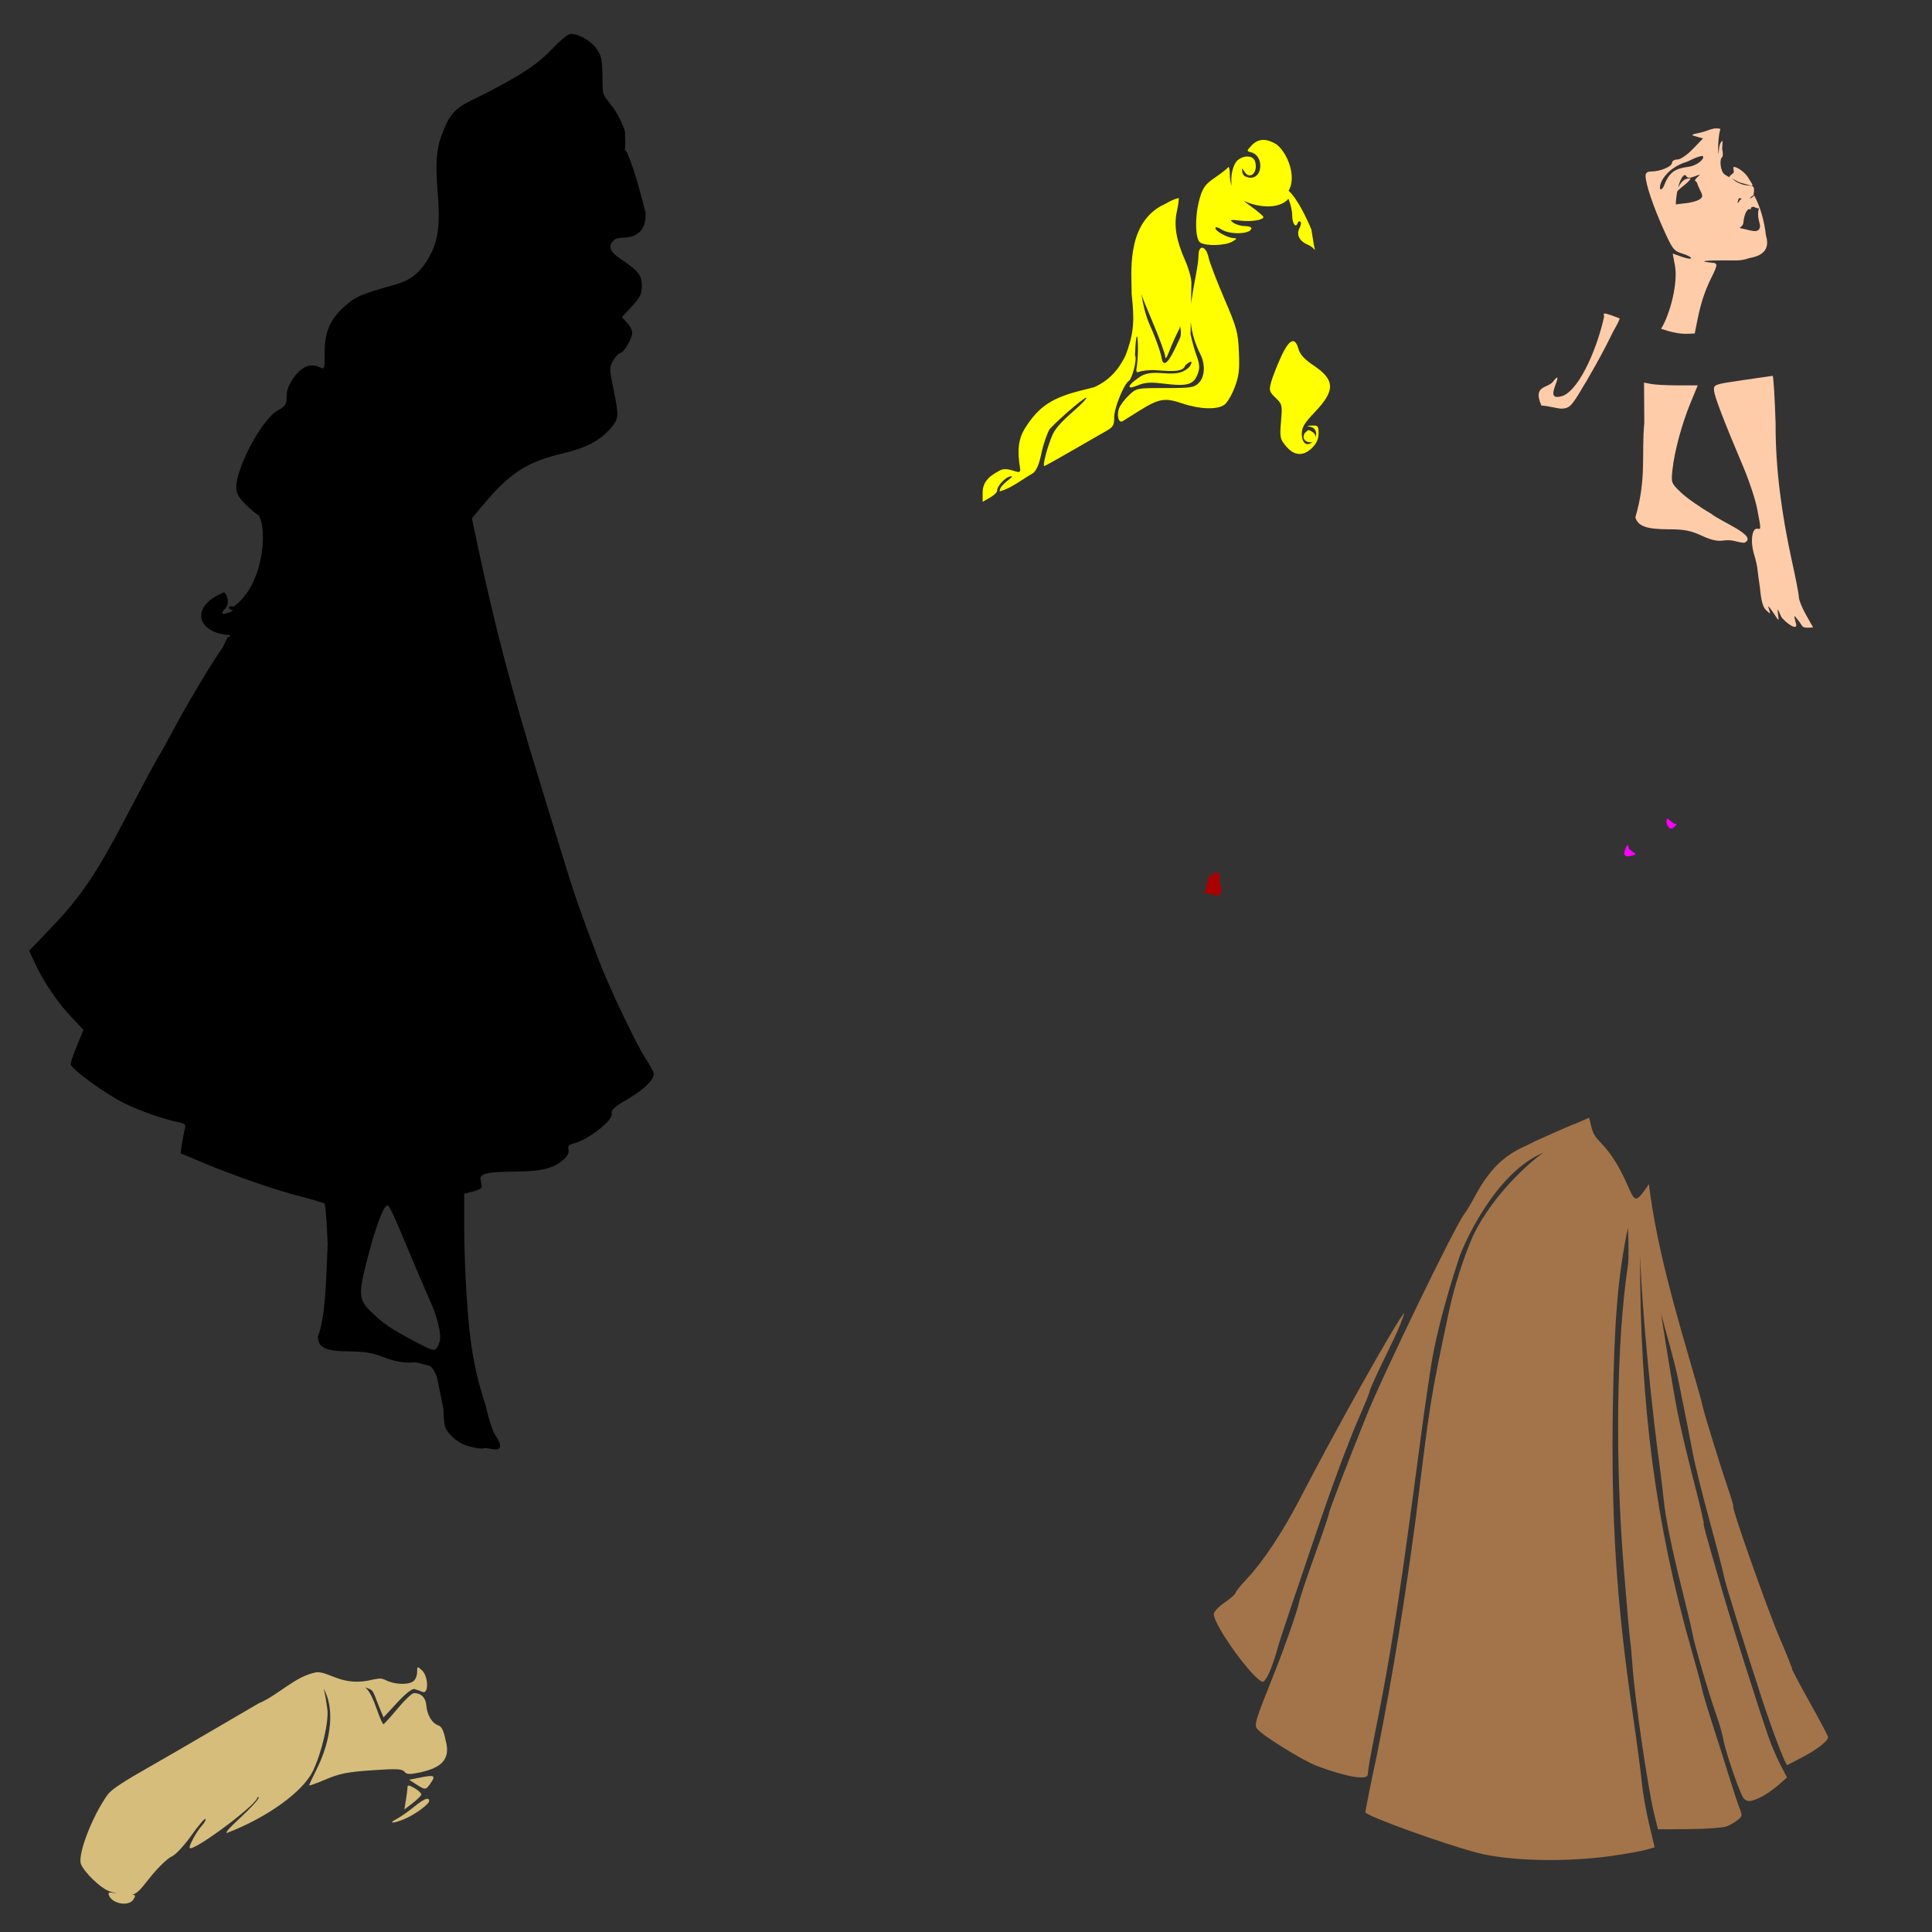
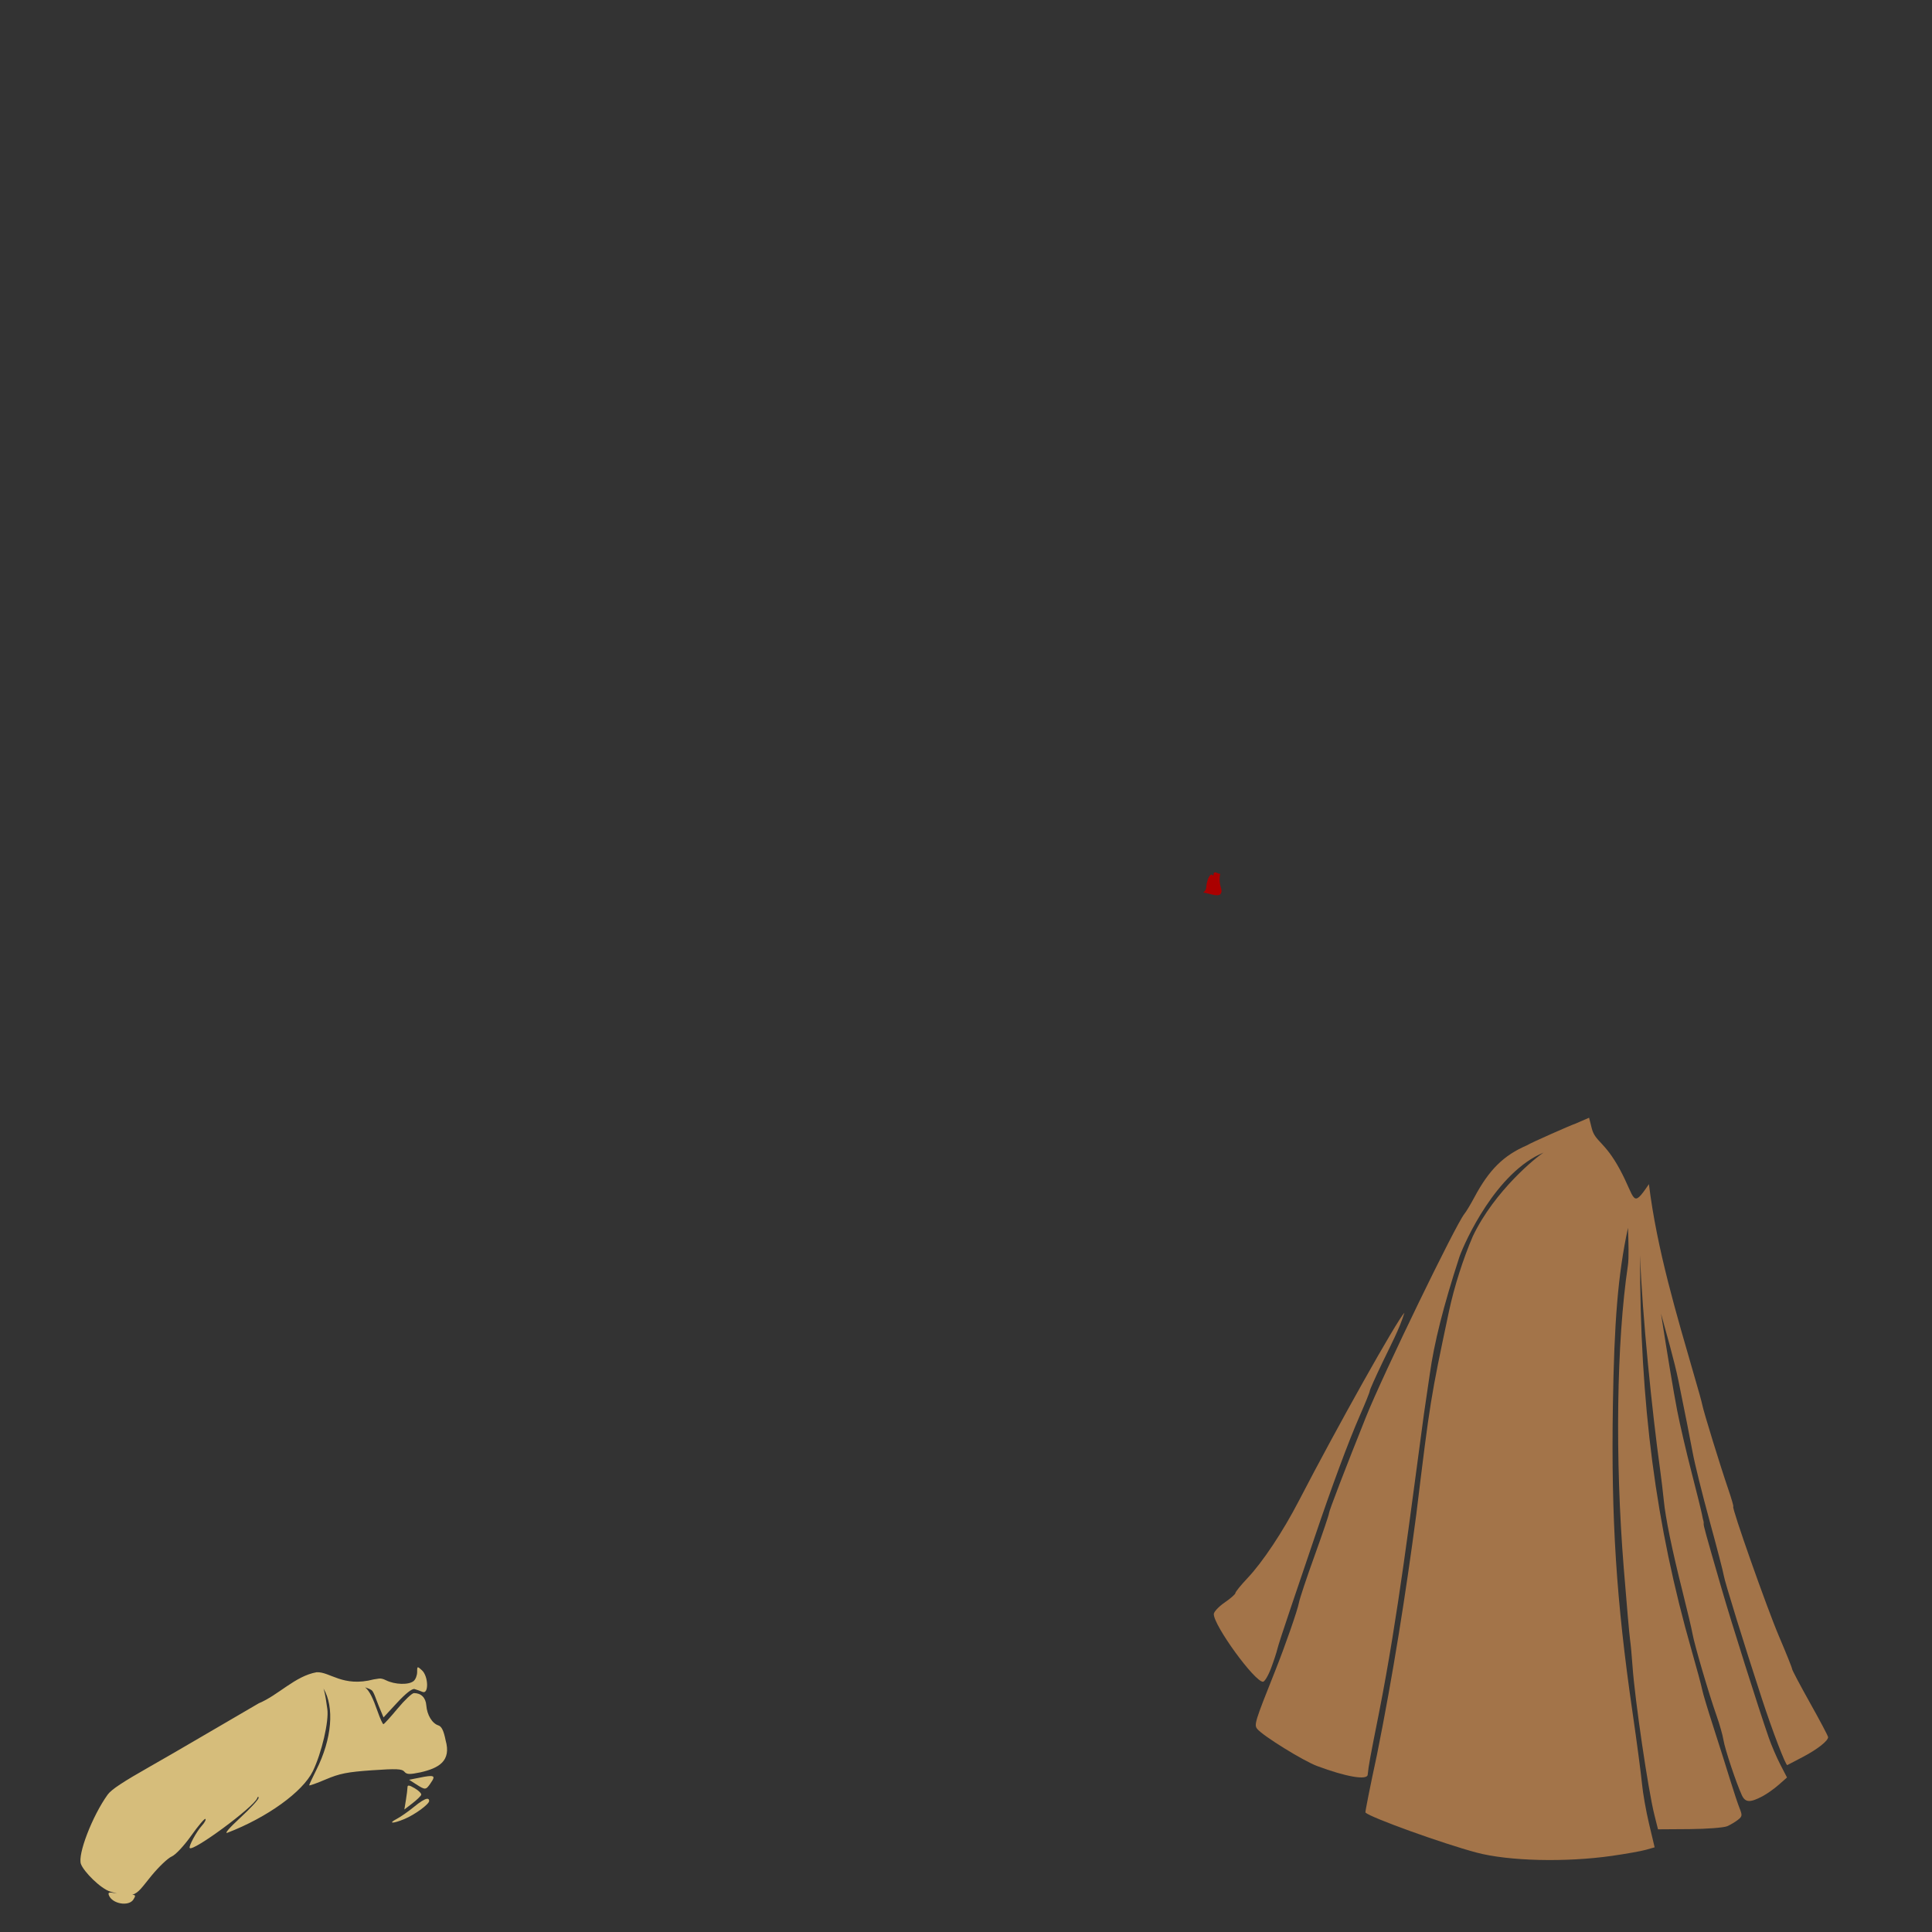
<svg xmlns="http://www.w3.org/2000/svg" xmlns:ns1="http://www.inkscape.org/namespaces/inkscape" xmlns:ns2="http://sodipodi.sourceforge.net/DTD/sodipodi-0.dtd" width="1080" height="1080" id="svg2" version="1.1" ns1:version="0.47 r22583" ns2:docname="BlueFairyGodmother2.svg">
  <rect width="100%" height="100%" fill="#333333" stroke="none" />
  <defs id="defs4">
    <ns1:perspective ns2:type="inkscape:persp3d" ns1:vp_x="0 : 526.18109 : 1" ns1:vp_y="0 : 1000 : 0" ns1:vp_z="744.09448 : 526.18109 : 1" ns1:persp3d-origin="372.04724 : 350.78739 : 1" id="perspective10" />
    <ns1:perspective id="perspective2820" ns1:persp3d-origin="0.5 : 0.33333333 : 1" ns1:vp_z="1 : 0.5 : 1" ns1:vp_y="0 : 1000 : 0" ns1:vp_x="0 : 0.5 : 1" ns2:type="inkscape:persp3d" />
    <ns1:perspective id="perspective3184" ns1:persp3d-origin="0.5 : 0.33333333 : 1" ns1:vp_z="1 : 0.5 : 1" ns1:vp_y="0 : 1000 : 0" ns1:vp_x="0 : 0.5 : 1" ns2:type="inkscape:persp3d" />
    <ns1:perspective id="perspective4404" ns1:persp3d-origin="0.5 : 0.33333333 : 1" ns1:vp_z="1 : 0.5 : 1" ns1:vp_y="0 : 1000 : 0" ns1:vp_x="0 : 0.5 : 1" ns2:type="inkscape:persp3d" />
    <ns1:perspective id="perspective4404-7" ns1:persp3d-origin="0.5 : 0.33333333 : 1" ns1:vp_z="1 : 0.5 : 1" ns1:vp_y="0 : 1000 : 0" ns1:vp_x="0 : 0.5 : 1" ns2:type="inkscape:persp3d" />
    <ns1:perspective id="perspective4444" ns1:persp3d-origin="0.5 : 0.33333333 : 1" ns1:vp_z="1 : 0.5 : 1" ns1:vp_y="0 : 1000 : 0" ns1:vp_x="0 : 0.5 : 1" ns2:type="inkscape:persp3d" />
    <ns1:perspective id="perspective4540" ns1:persp3d-origin="0.5 : 0.33333333 : 1" ns1:vp_z="1 : 0.5 : 1" ns1:vp_y="0 : 1000 : 0" ns1:vp_x="0 : 0.5 : 1" ns2:type="inkscape:persp3d" />
    <ns1:perspective id="perspective4578" ns1:persp3d-origin="0.5 : 0.33333333 : 1" ns1:vp_z="1 : 0.5 : 1" ns1:vp_y="0 : 1000 : 0" ns1:vp_x="0 : 0.5 : 1" ns2:type="inkscape:persp3d" />
    <ns1:perspective id="perspective4759" ns1:persp3d-origin="0.5 : 0.33333333 : 1" ns1:vp_z="1 : 0.5 : 1" ns1:vp_y="0 : 1000 : 0" ns1:vp_x="0 : 0.5 : 1" ns2:type="inkscape:persp3d" />
    <ns1:perspective id="perspective4850" ns1:persp3d-origin="0.5 : 0.33333333 : 1" ns1:vp_z="1 : 0.5 : 1" ns1:vp_y="0 : 1000 : 0" ns1:vp_x="0 : 0.5 : 1" ns2:type="inkscape:persp3d" />
    <ns1:perspective id="perspective5170" ns1:persp3d-origin="0.5 : 0.33333333 : 1" ns1:vp_z="1 : 0.5 : 1" ns1:vp_y="0 : 1000 : 0" ns1:vp_x="0 : 0.5 : 1" ns2:type="inkscape:persp3d" />
    <ns1:perspective id="perspective5249" ns1:persp3d-origin="0.5 : 0.33333333 : 1" ns1:vp_z="1 : 0.5 : 1" ns1:vp_y="0 : 1000 : 0" ns1:vp_x="0 : 0.5 : 1" ns2:type="inkscape:persp3d" />
    <ns1:perspective id="perspective5275" ns1:persp3d-origin="0.5 : 0.33333333 : 1" ns1:vp_z="1 : 0.5 : 1" ns1:vp_y="0 : 1000 : 0" ns1:vp_x="0 : 0.5 : 1" ns2:type="inkscape:persp3d" />
    <ns1:perspective id="perspective5303" ns1:persp3d-origin="0.5 : 0.33333333 : 1" ns1:vp_z="1 : 0.5 : 1" ns1:vp_y="0 : 1000 : 0" ns1:vp_x="0 : 0.5 : 1" ns2:type="inkscape:persp3d" />
    <ns1:perspective id="perspective5522" ns1:persp3d-origin="0.5 : 0.33333333 : 1" ns1:vp_z="1 : 0.5 : 1" ns1:vp_y="0 : 1000 : 0" ns1:vp_x="0 : 0.5 : 1" ns2:type="inkscape:persp3d" />
    <ns1:perspective id="perspective5852" ns1:persp3d-origin="0.5 : 0.33333333 : 1" ns1:vp_z="1 : 0.5 : 1" ns1:vp_y="0 : 1000 : 0" ns1:vp_x="0 : 0.5 : 1" ns2:type="inkscape:persp3d" />
    <ns1:perspective id="perspective5979" ns1:persp3d-origin="0.5 : 0.33333333 : 1" ns1:vp_z="1 : 0.5 : 1" ns1:vp_y="0 : 1000 : 0" ns1:vp_x="0 : 0.5 : 1" ns2:type="inkscape:persp3d" />
    <ns1:perspective id="perspective5995" ns1:persp3d-origin="0.5 : 0.33333333 : 1" ns1:vp_z="1 : 0.5 : 1" ns1:vp_y="0 : 1000 : 0" ns1:vp_x="0 : 0.5 : 1" ns2:type="inkscape:persp3d" />
    <ns1:perspective id="perspective6013" ns1:persp3d-origin="0.5 : 0.33333333 : 1" ns1:vp_z="1 : 0.5 : 1" ns1:vp_y="0 : 1000 : 0" ns1:vp_x="0 : 0.5 : 1" ns2:type="inkscape:persp3d" />
    <ns1:perspective id="perspective6027" ns1:persp3d-origin="0.5 : 0.33333333 : 1" ns1:vp_z="1 : 0.5 : 1" ns1:vp_y="0 : 1000 : 0" ns1:vp_x="0 : 0.5 : 1" ns2:type="inkscape:persp3d" />
    <ns1:perspective id="perspective6681" ns1:persp3d-origin="0.5 : 0.33333333 : 1" ns1:vp_z="1 : 0.5 : 1" ns1:vp_y="0 : 1000 : 0" ns1:vp_x="0 : 0.5 : 1" ns2:type="inkscape:persp3d" />
    <ns1:perspective id="perspective6695" ns1:persp3d-origin="0.5 : 0.33333333 : 1" ns1:vp_z="1 : 0.5 : 1" ns1:vp_y="0 : 1000 : 0" ns1:vp_x="0 : 0.5 : 1" ns2:type="inkscape:persp3d" />
    <ns1:perspective id="perspective7078" ns1:persp3d-origin="0.5 : 0.33333333 : 1" ns1:vp_z="1 : 0.5 : 1" ns1:vp_y="0 : 1000 : 0" ns1:vp_x="0 : 0.5 : 1" ns2:type="inkscape:persp3d" />
    <ns1:perspective id="perspective7092" ns1:persp3d-origin="0.5 : 0.33333333 : 1" ns1:vp_z="1 : 0.5 : 1" ns1:vp_y="0 : 1000 : 0" ns1:vp_x="0 : 0.5 : 1" ns2:type="inkscape:persp3d" />
    <ns1:perspective id="perspective7106" ns1:persp3d-origin="0.5 : 0.33333333 : 1" ns1:vp_z="1 : 0.5 : 1" ns1:vp_y="0 : 1000 : 0" ns1:vp_x="0 : 0.5 : 1" ns2:type="inkscape:persp3d" />
    <ns1:perspective id="perspective7120" ns1:persp3d-origin="0.5 : 0.33333333 : 1" ns1:vp_z="1 : 0.5 : 1" ns1:vp_y="0 : 1000 : 0" ns1:vp_x="0 : 0.5 : 1" ns2:type="inkscape:persp3d" />
    <ns1:perspective id="perspective7535" ns1:persp3d-origin="0.5 : 0.33333333 : 1" ns1:vp_z="1 : 0.5 : 1" ns1:vp_y="0 : 1000 : 0" ns1:vp_x="0 : 0.5 : 1" ns2:type="inkscape:persp3d" />
    <ns1:perspective id="perspective7549" ns1:persp3d-origin="0.5 : 0.33333333 : 1" ns1:vp_z="1 : 0.5 : 1" ns1:vp_y="0 : 1000 : 0" ns1:vp_x="0 : 0.5 : 1" ns2:type="inkscape:persp3d" />
    <ns1:perspective id="perspective7563" ns1:persp3d-origin="0.5 : 0.33333333 : 1" ns1:vp_z="1 : 0.5 : 1" ns1:vp_y="0 : 1000 : 0" ns1:vp_x="0 : 0.5 : 1" ns2:type="inkscape:persp3d" />
    <ns1:perspective id="perspective8524" ns1:persp3d-origin="0.5 : 0.33333333 : 1" ns1:vp_z="1 : 0.5 : 1" ns1:vp_y="0 : 1000 : 0" ns1:vp_x="0 : 0.5 : 1" ns2:type="inkscape:persp3d" />
  </defs>
  <ns2:namedview id="base" pagecolor="#ffffff" bordercolor="#666666" borderopacity="1.0" ns1:pageopacity="0.0" ns1:pageshadow="2" ns1:zoom="0.22685185" ns1:cx="899.24304" ns1:cy="591.22216" ns1:document-units="in" ns1:current-layer="layer1" showgrid="false" units="in" ns1:showpageshadow="false" borderlayer="false" ns1:window-width="1280" ns1:window-height="747" ns1:window-x="-4" ns1:window-y="-4" ns1:window-maximized="1" showguides="true" ns1:guide-bbox="true" />
  <g ns1:label="Layer 1" ns1:groupmode="layer" id="layer1" transform="translate(0,27.64)">
-     <path id="path7575" style="fill:#000000" d="m 216.652,646.206 c 0.076,-0.001 0.142,7.6e-4 0.214,0.024 0.635,0.212 3.158,5.215 5.601,11.107 6.167,14.875 15.365,36.492 18.25,42.909 3.078,6.844 5.354,15.137 5.364,19.532 0.004,1.888 -0.76,4.493 -1.709,5.791 -1.608,2.199 -2.458,1.975 -12.412,-3.275 -13.412,-7.074 -17.32,-9.724 -24.445,-16.518 -6.811,-6.495 -7.187,-9.949 -2.919,-26.77 5.23,-20.614 9.702,-32.753 12.056,-32.798 l 0,4e-5 z M 318.963,-8.694 c -1.286,0 -5.691,3.531 -9.778,7.855 C 300.582,8.264 292.67,13.572 270.667,24.958 c -13.811,6.846 -18.341,7.952 -23.4,22 -8.522,20.844 3.353,44.674 -5.364,65.075 -5.1,11.063 -11.058,16.638 -20.624,19.318 -19.685,5.515 -22.452,6.692 -28.788,12.388 -8.113,7.294 -11.102,14.423 -11.012,26.248 0.068,8.983 0.069,8.971 -3.109,7.523 -4.905,-2.235 -9.72,-0.237 -14.121,5.838 -2.773,3.828 -4.011,7.098 -4.011,10.608 0,4.502 -0.586,5.43 -5.197,8.022 -8.672,4.874 -22.973,31.625 -22.973,42.98 0,3.091 1.343,5.53 5.031,9.185 2.767,2.741 6.174,5.619 7.571,6.384 5.132,8.567 2.315,39.605 -14.145,50.93 -1.369,-0.358 -2.492,-0.099 -2.492,0.57 0,0.669 0.763,1.259 1.685,1.305 0.922,0.047 0.225,0.646 -1.543,1.353 -4.096,1.638 -5.104,0.642 -2.255,-2.207 2.143,-2.143 1.88,-6.441 -0.546,-9.066 -19.57,7.751 -15.667,23.074 3.441,23.97 -2.059,3.863 0.44,-3.734 -4.201,6.74 -5.937,8.215 -19.486,30.862 -28.028,46.848 -3.548,6.64 -6.891,12.695 -7.428,13.433 -1.089,1.497 -7.872,14.082 -19.484,36.216 -15.801,30.118 -24.816,43.43 -40.512,59.782 l -12.863,13.409 3.204,6.93 c 4.845,10.424 12.619,21.933 20.291,30.045 l 6.859,7.262 -3.56,8.71 c -1.968,4.793 -3.584,9.519 -3.584,10.49 0,2.467 18.893,16.299 29.452,21.573 8.787,4.388 22.262,9.158 30.686,10.846 3.788,0.759 4.364,1.359 3.679,3.797 -0.446,1.587 -1.157,5.284 -1.59,8.235 l -0.783,5.364 11.866,4.984 c 17.831,7.488 41.184,15.593 55.273,19.176 6.908,1.757 12.947,3.573 13.409,4.035 0.462,0.462 1.202,10.61 1.661,22.546 -0.891,21.839 -1.269,40.536 -5.364,51.547 -0.274,6.193 4.11,8.373 16.969,8.449 9.098,0.054 13.555,0.8 19.793,3.275 5.299,2.102 10.442,3.119 15.046,2.99 3.482,-0.522 6.689,0.891 10.063,1.685 1.482,0.34 3.064,2.266 4.628,6.669 l 0.024,0 3.607,17.752 c 0.193,8.961 0.641,10.791 3.536,13.884 3.979,4.253 7.304,6.156 12.721,7.31 3.667,0.781 5.89,0.953 6.859,0.403 0.951,0.179 2.549,0.445 4.889,0.783 4.463,0.646 4.84,-2.459 0.997,-7.856 -1.476,-2.073 -3.88,-9.407 -5.34,-16.304 -7.391,-22.378 -9.116,-38.069 -10.632,-60.233 -0.806,-11.06 -1.448,-28.749 -1.448,-39.301 l 0,-19.176 5.031,-1.305 c 2.767,-0.712 4.934,-1.878 4.818,-2.587 -0.116,-0.709 -0.436,-2.442 -0.688,-3.868 -0.632,-3.569 3.344,-4.49 20.054,-4.652 14.611,-0.142 21.179,-1.891 26.77,-7.144 1.893,-1.778 2.773,-3.784 2.302,-5.269 -0.57,-1.797 0.163,-2.626 2.99,-3.323 8.085,-1.992 22.282,-13.179 21.169,-16.684 -0.595,-1.875 1.311,-3.614 8.615,-7.879 9.222,-5.386 14.904,-10.835 14.904,-14.287 0,-0.97 -1.86,-4.517 -4.129,-7.879 -5.365,-7.949 -21.001,-40.791 -27.15,-57.053 -10.792,-28.541 -13.269,-35.743 -19.651,-56.65 -3.666,-12.01 -9.37,-30.573 -12.673,-41.271 C 286.671,360.584 277.016,324.069 267.582,279.965 l -3.797,-17.847 6.36,-7.642 c 14.67,-17.565 24.554,-23.971 44.024,-28.55 13.356,-3.142 20.925,-7.055 26.984,-13.955 4.848,-5.522 4.93,-6.656 1.709,-22.522 -2.301,-11.333 -2.308,-11.923 0.024,-15.758 1.333,-2.192 3.062,-3.987 3.821,-3.987 1.888,0 6.685,-8.122 6.693,-11.32 0.003,-1.428 -1.285,-3.959 -2.872,-5.648 l -2.895,-3.085 5.577,-6.028 c 4.627,-5.02 5.553,-6.976 5.553,-11.51 0,-5.958 -1.932,-8.4 -11.914,-15.046 -5.714,-3.805 -7.211,-6.936 -3.916,-10.231 1.248,-1.756 5.042,-1.494 7.238,-1.709 7.783,-0.819 11.214,-6.043 10.656,-13.976 -2.845,-11.137 -5.643,-22.384 -10.086,-33.036 -0.338,-0.713 -0.906,-1.463 -1.566,-2.183 0.577,0.168 0.235,-6.892 0.19,-9.825 -0.018,-1.21 -3.214,-8.936 -6.636,-13.585 -6.211,-8.437 -5.793,-5.547 -5.942,-17.006 -0.127,-9.827 -0.616,-12.11 -3.37,-15.972 -3.158,-4.428 -9.833,-8.235 -14.453,-8.235 z" ns2:nodetypes="csssssssscccscccsssssssssccsssscccsssccccccsssscccssccssccccccscsscccccssssssssssssscccsssssscccsscccccsscsc" />
    <path id="path7620" style="fill:#d6bd7b;fill-opacity:1" d="m 238.664,977.901 c 0.81,-0.092 1.234,0.307 1.234,1.21 0,1.818 -8.005,7.67 -13.789,10.086 -6.378,2.665 -9.516,2.648 -4.391,-0.024 2.179,-1.136 6.502,-4.144 9.612,-6.693 3.527,-2.89 5.984,-4.427 7.333,-4.58 z m -10.134,-7.381 c 0.621,0.029 1.679,0.525 3.323,1.495 2.22,1.312 3.839,2.959 3.607,3.655 -0.232,0.696 -2.431,2.839 -4.913,4.747 l -4.509,3.465 0.878,-5.364 c 0.484,-2.951 0.87,-6.156 0.878,-7.12 0.004,-0.489 0.156,-0.785 0.498,-0.854 l 0.237,-0.024 z m 11.985,-5.34 c 2.664,-0.057 2.147,1.218 -0.024,4.319 -2.467,3.522 -2.793,3.535 -7.879,0.285 l -3.916,-2.516 3.251,-0.665 c 4.218,-0.873 6.969,-1.39 8.567,-1.424 z m -6.835,-60.779 c 0.377,0.045 1.039,0.626 2.183,1.661 3.638,3.293 3.92,13.557 0.332,12.08 -1.291,-0.532 -3.299,-1.252 -4.462,-1.59 -1.334,-0.387 -4.924,2.427 -9.73,7.618 l -7.618,8.235 -2.682,-6.455 c -1.47,-3.553 -2.777,-7.99 -4.011,-8.805 -0.899,-0.594 -2.214,-1.109 -3.607,-1.566 2.463,1.989 4.382,5.992 7.049,13.623 1.354,3.873 2.796,7.021 3.204,6.977 0.408,-0.043 3.971,-3.982 7.927,-8.734 3.955,-4.752 8.064,-8.639 9.137,-8.639 4.016,0 6.574,2.553 6.906,6.906 0.405,5.32 3.257,10.049 6.74,11.154 1.817,0.577 2.971,2.939 4.058,8.354 3.284,11.641 -3.891,15.534 -14.002,17.871 -6.221,1.292 -7.756,1.239 -9.066,-0.356 -1.306,-1.591 -4.401,-1.729 -18.108,-0.783 -13.693,0.945 -18.121,1.826 -25.821,5.103 -5.112,2.175 -9.279,3.656 -9.279,3.299 0,-0.357 1.755,-4.145 3.916,-8.425 8.883,-17.597 10.247,-35.259 4.082,-45.685 1.102,3.475 1.567,7.643 2.136,11.439 1.007,6.716 -3.178,24.7 -8.117,34.816 -5.62,11.512 -25.489,25.831 -47.631,34.341 -2.019,0.776 0.791,-2.534 7.049,-8.306 5.718,-5.274 10.334,-10.294 10.276,-11.154 -0.066,-0.971 -0.365,-0.871 -0.807,0.237 -1.983,4.967 -35.649,29.83 -37.664,27.815 -0.8,-0.8 3.724,-9.183 6.764,-12.507 1.515,-1.657 2.414,-3.353 1.994,-3.773 -0.42,-0.42 -3.979,3.774 -7.927,9.327 -4.119,5.793 -8.8,10.787 -10.964,11.7 -2.074,0.875 -7.161,5.718 -11.32,10.775 -5.001,6.079 -7.065,9.588 -10.727,10.585 2.008,0.115 1.955,0.607 0.688,2.634 -2.555,4.091 -11.857,2.5 -13.717,-2.349 -0.39,-1.016 -0.259,-1.476 0.712,-1.519 0.582,-0.026 1.453,0.101 2.729,0.356 0.339,0.068 0.752,0.127 1.139,0.19 -1.16,-0.301 -2.403,-0.649 -3.821,-1.092 -5.453,-1.701 -14.723,-11.031 -16.375,-15.379 -1.99,-5.233 6.345,-26.887 14.928,-38.803 2.072,-2.877 8.439,-7.081 24.112,-15.972 8.405,-4.768 12.788,-7.308 37.569,-21.787 6.271,-3.664 16.536,-9.659 22.807,-13.314 10.947,-4.529 20.292,-15.219 32.3,-17.349 7.485,-0.395 14.593,8.548 31.968,3.987 2.427,-0.19 3.43,-1.2 6.788,0.475 5.019,2.504 12.755,2.727 15.497,0.451 1.087,-0.902 1.97,-3.163 1.97,-5.031 0,-1.863 0.014,-2.692 0.498,-2.634 z" />
    <path id="path7614" style="fill:#a37449;fill-opacity:1" d="m 785.075,706.21 c -2.689,8.957 -7.956,18.716 -12.127,27.482 -3.983,8.279 -7.238,15.577 -7.238,16.209 0,0.632 -2.499,6.837 -5.553,13.789 -6.322,14.387 -15.681,39.613 -25.584,68.967 -3.733,11.067 -9.772,28.888 -13.409,39.586 -3.637,10.698 -6.861,20.643 -7.167,22.119 -0.307,1.476 -1.838,6.153 -3.417,10.395 -1.579,4.242 -3.638,7.713 -4.58,7.713 -4.678,0 -27.482,-31.369 -27.482,-37.806 0,-1.271 2.708,-4.171 6.028,-6.455 3.32,-2.284 6.052,-4.671 6.052,-5.316 0,-0.645 3.028,-4.399 6.74,-8.33 8.563,-9.069 19.82,-26.008 28.764,-43.288 21.454,-41.449 54.85,-100.938 58.975,-105.064 z m 103.237,-109.028 1.495,5.933 c 1.915,7.544 7.205,7.226 15.711,22.973 8.886,16.45 6.603,22.466 16.233,8.211 4.48,36.498 15.507,73.093 25.726,108.482 1.975,6.64 3.84,13.43 4.153,15.07 0.722,3.782 10.087,34.156 14.477,46.967 1.833,5.349 3.092,9.73 2.8,9.73 -1.185,0 18.864,56.851 25.631,72.693 3.999,9.363 7.262,17.511 7.262,18.108 0,0.597 4.531,9.164 10.063,19.034 5.532,9.869 10.063,18.442 10.063,19.057 0,2.095 -6.031,6.821 -14.097,11.059 -4.427,2.326 -8.341,4.375 -8.71,4.557 -0.859,0.424 -8.31,-19.035 -14.24,-37.189 -9.891,-30.284 -20.891,-65.83 -21.264,-68.73 -0.216,-1.676 -3.787,-15.419 -7.927,-30.544 -4.14,-15.124 -8.401,-32.331 -9.469,-38.233 -1.069,-5.902 -4.654,-23.996 -7.974,-40.227 -2.253,-11.016 -6.782,-26.628 -9.73,-37.45 3.325,21.393 7.006,43.743 9.042,54.205 1.508,7.747 5.112,23.228 7.998,34.389 2.886,11.161 5.491,21.721 5.814,23.471 0.323,1.75 0.712,3.476 0.854,3.845 0.142,0.369 0.209,1.076 0.142,1.566 -0.132,0.974 0.954,4.929 9.944,36.002 5.696,19.689 20.57,66.68 26.438,83.562 1.486,4.276 4.387,11.037 6.455,15.023 l 3.75,7.238 -4.628,4.082 c -2.549,2.238 -6.583,5.094 -8.971,6.36 -7.058,3.744 -9.711,3.631 -11.653,-0.546 -3.088,-6.643 -9.474,-25.806 -10.276,-30.852 -0.431,-2.71 -2.177,-8.861 -3.892,-13.694 -4.16,-11.723 -12.404,-39.817 -13.409,-45.685 -0.442,-2.582 -2.938,-13.122 -5.53,-23.424 -5.971,-23.738 -9.559,-41.237 -10.537,-51.239 -0.422,-4.314 -1.349,-12.065 -2.065,-17.23 -4.365,-31.516 -10,-86.304 -11.202,-119.778 -0.105,83.253 8.775,151.006 28.859,221.069 2.855,9.96 5.486,19.763 5.862,21.787 0.376,2.023 3.195,11.377 6.242,20.79 3.047,9.412 7.192,22.527 9.232,29.167 2.04,6.64 4.496,14.037 5.458,16.423 1.575,3.904 1.492,4.536 -0.878,6.408 -1.448,1.144 -4.136,2.762 -5.981,3.583 -1.852,0.825 -11.278,1.562 -21.051,1.638 l -17.705,0.119 -2.017,-8.069 c -3.486,-13.876 -10.909,-64.341 -12.222,-83.135 -0.412,-5.902 -1.029,-12.548 -1.376,-14.762 -0.347,-2.213 -1.931,-20.307 -3.536,-40.227 -4.921,-61.071 -4.032,-126.15 2.326,-169.023 0.615,-4.148 0.339,-13.164 0.048,-21.027 -5.614,26.049 -7.72,52.573 -8.449,99.772 -0.979,63.412 1.924,108.705 10.941,170.756 2.466,16.969 4.862,35.086 5.34,40.251 0.477,5.165 2.26,15.263 3.963,22.451 l 3.109,13.077 -4.841,1.377 c -2.66,0.763 -11.281,2.296 -19.152,3.417 -25.886,3.688 -57.66,2.913 -75.565,-1.851 -18.909,-5.031 -59.196,-19.552 -62.108,-22.38 -0.232,-0.225 2.658,-14.737 6.432,-32.253 8.912,-44.377 16.014,-89.207 21.953,-134.089 7.858,-64.449 7.936,-64.844 18.322,-113.893 2.842,-13.421 7.885,-29.289 13.314,-41.888 12.215,-25.676 35.945,-44.643 39.589,-46.813 -26.557,10.979 -43.996,49.727 -47.065,58.276 -8.959,27.503 -14.158,48.15 -16.613,65.834 -0.666,4.796 -2.133,14.765 -3.251,22.143 -7.621,55.84 -14.218,111.702 -25.109,167.006 -5.007,25.069 -5.781,29.342 -6.313,34.555 -0.327,3.199 -12.239,1.122 -28.337,-4.913 -7.751,-2.906 -30.234,-16.83 -33.368,-20.671 -1.904,-2.334 -1.431,-3.865 9.968,-32.443 5.611,-14.067 12.593,-34.119 13.314,-38.209 0.383,-2.174 4.313,-13.96 8.734,-26.201 4.421,-12.24 8.045,-22.93 8.045,-23.733 0,-1.25 9.394,-25.674 20.766,-54.039 9.472,-23.627 50.207,-107.659 54.965,-113.371 0.922,-1.107 3.441,-5.275 5.577,-9.279 8.198,-15.372 16.334,-23.422 29.357,-29.001 1.858,-1.305 25.916,-11.879 26.794,-11.985 l 7.95,-3.441 z" />
-     <path id="path7691" style="fill:#ff00ff" d="m 932.273,429.98 c -1.904,0.738 0.231,5.875 1.778,5.534 1.256,0.333 4.227,-3.079 2.61,-2.6 -1.017,0.301 -4.135,-2.913 -4.388,-2.934 z m -22.214,14.845 c -0.612,-0.066 -0.94,0.708 -1.59,2.444 -1.938,5.169 2.685,3.908 5.743,2.706 0.709,-0.248 -1.734,-1.392 -3.178,-2.699 -1.107,-1.002 -0.499,-2.399 -0.976,-2.451 z" ns2:nodetypes="ccsccscsc" />
-     <path id="path7703" style="fill:#ffccaa" d="m 919.027,186.216 0.142,22.57 c -1.661,17.586 1.373,31.063 -4.984,52.758 1.369,4.918 6.218,6.67 18.44,6.693 8.883,0.016 12.32,0.68 18.559,3.536 5.696,2.608 8.901,3.286 12.555,2.705 5.221,-0.62 6.724,1.011 11.297,1.305 8.305,-3.659 -12.981,-11.695 -18.511,-16.257 -6.225,-3.595 -13.825,-8.937 -16.874,-11.866 -5.49,-5.276 -5.516,-5.385 -4.723,-12.816 1.083,-10.146 5.248,-25.575 10.11,-37.355 l 4.011,-9.707 -11.154,0 c -6.137,0 -12.878,-0.358 -14.999,-0.783 l -3.868,-0.783 z m 71.886,-3.75 c -0.436,0.037 -8.044,1.128 -16.898,2.421 -15.833,2.312 -16.073,2.42 -15.853,5.767 0.219,3.335 5.314,16.636 16.637,43.407 3.12,7.378 6.481,17.619 7.476,22.783 2.19,11.367 2.199,11.503 0.309,11.083 -3.285,-0.731 -4.315,7.149 -1.922,14.738 2.141,7.218 1.446,7.253 3.228,18.749 0.625,6.948 1.596,10.364 3.417,12.08 2.443,2.3 2.494,2.274 1.661,-0.308 -0.773,-2.398 -0.695,-2.446 0.807,-0.451 0.924,1.227 2.388,3.344 3.228,4.699 1.31,2.115 1.435,1.888 0.949,-1.567 -0.533,-3.789 -0.432,-3.732 1.638,0.997 1.267,2.58 10.632,9.977 8.093,3.038 -0.933,-3.825 -0.888,-3.903 1.068,-1.353 3.83,4.474 1.565,5.086 8.781,4.533 l -3.987,-7.072 c -2.192,-3.885 -3.987,-8.349 -3.987,-9.92 0,-1.573 -1.821,-10.962 -4.035,-20.861 -5.443,-25.158 -9.076,-50.456 -8.947,-76.324 -0.481,-14.571 -1.225,-26.475 -1.661,-26.438 z m -94.048,-34.837 c -0.522,0.082 -0.468,0.56 -0.119,1.471 -3.249,15.701 -13.083,40.473 -23.092,44.546 -5.26,1.639 -6.479,0.032 -4.319,-5.648 2.033,-5.348 1.658,-5.949 -1.305,-2.16 -2.768,3.539 -11.533,1.987 -6.313,13.29 2.312,-0.209 9.186,1.752 11.368,1.661 3.738,-0.156 5.028,-1.224 8.852,-7.239 7.138,-11.613 13.784,-23.454 19.746,-35.67 2.261,-3.942 3.917,-7.309 3.679,-7.5 -0.239,-0.191 -2.464,-1.04 -4.936,-1.875 -1.951,-0.659 -3.038,-0.96 -3.56,-0.878 z m 83.227,-59.675 c 0.697,-0.039 1.821,1.107 3.18,0.831 -1.454,4.721 0.83,8.685 0.593,10.3 -0.638,4.352 -5.745,1.774 -10.798,0.878 -1.69,-0.3 1.303,-0.616 1.495,-3.18 0.365,-4.859 2.489,-8.808 4.129,-7.167 -0.119,-1.311 0.563,-1.614 1.4,-1.661 z m -7.5,-4.841 c 0.297,4e-4 0.682,0.177 1.187,0.593 -1.503,-0.119 -1.385,1.921 -2.516,2.088 0.32,-1.138 0.439,-2.683 1.329,-2.682 z M 950.047,70.06 c 0.055,7.6e-4 0.105,0.014 0.142,0.024 0.298,0.08 -3.449,2.739 -2.539,3.417 1.493,1.113 0.589,0.862 2.35,4.391 2.043,4.096 2.094,4.59 -0.142,6.076 -4.302,2.192 -10.188,2.061 -13.029,2.706 -0.107,-1.623 0.386,-5.456 0.712,-7.262 1.646,-2.167 6.53,-4.918 7.571,-7.381 -3.986,-0.092 -5.329,2.283 -7.096,5.221 1.207,-4.699 3.355,-8.461 4.58,-6.479 0.727,1.177 1.973,1.23 4.77,0.166 1.233,-0.469 2.041,-0.772 2.492,-0.854 0.075,-0.014 0.135,-0.025 0.19,-0.024 z m 1.78,-10.561 c 1.426,1.426 -2.951,5.501 -8.283,6.17 -6.768,0.85 -10.353,2.758 -13.124,9.944 -1.108,2.875 -2.43,3.241 -2.492,1.78 -0.173,-4.058 5.112,-11.711 15.213,-14.643 2.741,-1.28 5.685,-2.894 8.686,-3.251 z m 7.761,-15.379 c -2.966,-0.01 -5.514,1.617 -8.852,2.326 -5.712,1.204 -5.838,1.321 -2.373,2.278 l 3.655,1.02 -5.672,5.862 c -3.361,3.481 -6.898,5.896 -8.686,5.909 -1.684,0.012 -3.014,0.849 -3.014,1.899 0,2.066 -6.638,4.818 -11.605,4.818 -2.154,0 -3.156,0.778 -3.156,2.444 0,4.356 4.142,16.732 9.849,29.452 5.176,11.537 5.944,12.546 10.608,13.955 2.767,0.836 5.031,1.999 5.031,2.587 0,0.588 -2.313,0.265 -5.15,-0.736 l -5.174,-1.827 1.282,6.906 c 1.664,9.041 -2.391,26.376 -7.784,35.148 10.519,3.573 14.18,2.779 18.82,2.611 l 1.471,-7.357 c 1.939,-9.74 4.266,-16.735 8.117,-24.421 2.956,-5.899 3.325,-7.441 0.807,-7.689 -10.382,-1.025 -3.243,-1.37 6.337,-1.4 4.714,0.015 9.023,0.494 13.575,-1.21 6.958,-1.209 12.103,-4.31 9.469,-12.863 -0.839,-7.941 -3.26,-16.318 -6.55,-22.214 -1.747,2.078 -4.061,2.312 -0.356,-0.166 1.036,-6.687 -0.703,-4.669 -5.767,-5.838 -5.048,-1.687 -4.525,-2.425 -6.289,-3.37 1.16,0.288 3.124,1.801 4.818,2.255 8.055,2.158 7.943,3.103 4.177,-2.967 -1.863,-3.003 -6.241,-5.969 -7.974,-5.838 -0.788,0.059 0.537,2.828 -0.237,3.394 -1.694,1.237 -2.302,1.927 -2.231,2.373 -0.938,-0.522 -1.855,-1.046 -2.753,-1.638 -2.15,-1.613 -3.039,-8.33 -1.282,-9.635 0.497,-0.369 0.497,-2.486 0,-4.699 l 0.261,-4.509 c -1.871,1.259 -2.032,4.137 -2.255,7.547 -0.616,-3.342 0.018,-11.369 1.021,-14.097 -0.745,-0.207 -1.451,-0.306 -2.136,-0.309 z" />
-     <path style="fill:#ffff00" d="m 705.893,50.586 c -2.308,0.08 -4.368,1.094 -6.194,3.038 -2.951,3.142 -2.949,3.189 -0.261,3.892 7.319,1.914 6.485,14.998 -0.902,14.145 -2.457,-0.284 -3.793,-1.311 -4.058,-3.109 -0.362,-2.453 -0.265,-2.478 1.068,-0.332 3.157,5.085 7.975,0.489 6.004,-5.72 -0.993,-3.128 -5.648,-3.568 -9.327,-0.878 -2.955,2.161 -4.677,9.351 -3.607,14.762 -0.809,-2.027 -1.153,-4.209 -1.163,-6.764 -0.009,-2.278 -0.309,-3.802 -0.712,-3.868 -0.093,-0.015 -0.183,0.042 -0.285,0.19 -0.542,0.786 -3.852,3.374 -7.333,5.743 -5.263,3.581 -6.67,5.477 -8.378,11.226 -2.918,9.827 -2.77,23.33 0.285,25.109 3.419,1.992 13.886,1.654 17.776,-0.57 2.652,-1.516 2.859,-1.932 0.949,-1.97 -3.372,-0.066 -10.324,-3.839 -10.324,-5.601 0,-0.863 1.345,-0.568 3.299,0.712 4.831,3.166 16.803,2.691 16.803,-0.665 0,-0.659 -1.677,-1.187 -3.75,-1.187 -2.072,0 -4.945,-0.864 -6.36,-1.899 -2.308,-1.688 -1.913,-1.796 3.702,-1.163 6.477,0.73 13.137,-0.303 13.124,-2.017 -0.004,-0.539 -3.383,-3.385 -7.5,-6.337 -1.354,-0.971 -2.557,-1.878 -3.631,-2.777 9.189,4.362 20.459,4.492 25.175,-1.103 1.347,3.739 2.104,7.041 2.046,9.172 0,4.683 1.961,7.52 3.062,4.438 0.331,-0.927 1.037,-1.273 1.566,-0.783 0.53,0.49 0.278,2.14 -0.546,3.679 -1.97,3.68 -0.015,7.312 5.079,9.422 1.297,0.537 2.51,1.606 3.655,2.8 -0.403,-0.815 -0.875,-4.022 -2.065,-11.439 -2.186,-5.44 -7.742,-17.258 -12.744,-21.739 4.47,-7.438 -0.219,-20.709 -6.693,-25.869 -2.881,-1.781 -5.452,-2.62 -7.761,-2.539 z m -47.038,32.49 c -3.581,0.752 -6.765,3.083 -10.086,4.557 -19.285,11.138 -16.16,37.37 -16.162,49.364 1.486,13.499 1.649,21.062 -3.584,34.436 -3.946,7.944 -9.212,13.698 -17.349,17.372 l -7.523,1.899 c -16.19,4.101 -23.402,8.916 -30.9,20.624 -3.96,6.184 -4.758,12.374 -2.967,23.21 0.668,4.662 -6.644,-2.404 -11.843,1.092 -6.444,3.326 -9.137,6.924 -9.137,12.175 l 0,5.055 4.011,-2.278 c 2.209,-1.257 4.03,-2.951 4.035,-3.773 0.018,-3.151 5.724,-8.797 8.235,-8.14 1.356,0.33 -6.96,4.488 -6.764,8.354 6.173,-1.486 12.953,-6.959 18.844,-10.276 1.919,-1.788 3.263,-5.101 4.509,-11.059 1.047,-5.006 3.13,-11.08 4.628,-13.504 6.302,-6.826 22.978,-20.831 20.196,-16.85 -3.351,4.796 -15.308,12.56 -18.654,20.125 -2.767,6.256 -5.699,17.42 -4.58,17.42 0.351,0 7.081,-3.745 14.952,-8.306 7.87,-4.562 16.518,-9.527 19.223,-11.036 4.394,-2.451 4.913,-3.319 4.913,-8.14 0,-5.018 5.44,-18.395 8.164,-20.078 1.721,-1.064 4.83,-11.967 3.465,-14.406 0.774,-20.819 2.523,-6.017 1.115,5.506 -0.71,3.95 -0.5,4.444 1.495,3.679 1.271,-0.488 4.746,-0.878 7.737,-0.878 7.609,0.413 16.505,1.79 17.728,-2.587 3.234,-3.038 4.644,-2.618 2.421,0.712 -7.76,8.215 -19.863,-0.423 -28.384,6.099 -6.626,4.548 -6.975,7 -0.617,4.343 3.948,-1.65 7.003,-1.887 13.86,-1.044 14.351,1.764 17.559,0.789 19.935,-6.028 0.929,-2.666 0.729,-5.17 -0.688,-8.971 -1.082,-2.902 -2.681,-8.534 -3.56,-12.531 l 0.119,-7.025 c 0.592,6.681 2.58,12.66 5.364,18.155 2.887,5.7 2.515,12.706 -0.878,16.091 -2.598,2.591 -4.334,2.848 -18.82,2.848 -15.89,0 -15.983,0.004 -20.22,4.011 -2.34,2.213 -4.8,5.481 -5.482,7.238 -1.518,3.909 -0.283,8.611 1.922,7.286 0.869,-0.522 4.617,-2.864 8.306,-5.197 11.861,-7.504 15.059,-8.123 24.848,-4.818 9.961,3.364 19.628,3.713 23.709,0.854 1.589,-1.113 4.195,-5.495 5.791,-9.73 2.401,-6.371 2.813,-9.782 2.373,-19.769 -0.491,-11.149 -1.111,-13.454 -8.211,-29.974 -4.229,-9.839 -8.149,-20.084 -8.71,-22.783 -0.78,-3.753 -2.448,-5.712 -3.773,-5.577 -1.031,0.105 -1.851,1.483 -1.899,4.248 -0.106,6.086 -2.11,12.984 -3.987,25.821 -0.07,0.479 -0.11,0.952 -0.166,1.424 l 0.19,-11.961 c 0,-2.454 -1.525,-7.926 -3.394,-12.151 -5.12,-11.578 -6.472,-19.561 -4.723,-27.72 0.814,-3.797 1.254,-7.124 0.973,-7.405 z m -20.79,53.754 c 1.154,3.465 2.912,7.649 5.625,14.05 4.154,9.799 7.608,19.115 7.666,20.719 0.068,1.904 0.879,0.832 2.35,-3.109 1.239,-3.32 3.835,-9.056 5.767,-12.744 -0.101,-3.382 1.414,3.063 0.142,5.577 -1.579,3.074 -8.401,20.127 -10.181,11.653 -0.47,-3.428 -3.523,-12.02 -6.764,-19.105 -2.159,-4.898 -3.624,-10.794 -4.604,-17.04 z m 84.725,26.248 c -1.809,-0.044 -4.059,2.984 -6.835,9.09 -2.264,4.98 -4.716,11.276 -5.435,13.978 -1.194,4.488 -0.976,5.223 2.539,8.591 3.72,3.564 3.817,3.999 3.038,13.219 -0.76,8.991 -0.587,9.801 2.848,13.884 4.592,5.458 9.679,5.723 14.619,0.783 2.419,-2.419 3.536,-4.959 3.536,-8.045 0,-4.072 -0.349,-4.484 -3.679,-4.319 -3.163,0.157 -3.276,0.261 -0.688,0.759 2.562,0.493 3.585,3.306 2.777,5.814 0.025,-1.375 -0.985,-3.015 -3.987,-4.082 -5.122,2.818 -2.681,7.806 2.231,6.693 -3.241,2.689 -6.052,0.606 -6.052,-4.485 0,-3.72 1.388,-6.034 7.31,-12.246 11.49,-12.054 11.346,-17.959 -0.641,-26.011 -5.178,-3.478 -7.613,-6.119 -8.496,-9.232 -0.821,-2.892 -1.848,-4.36 -3.085,-4.391 z" id="path7610" ns2:nodetypes="cssssssscsssssssssssssssscccsssscccccccccccscccccscccscsssssssccsccccssssccssssssssssssssssccssccsssccccccssssssssscccssssc" />
    <path style="fill:#aa0000" d="m 679.465,460.019 c -0.377,0.021 -0.651,0.091 -0.807,0.237 -0.156,0.147 -0.29,0.411 -0.237,0.997 a 0.393,0.393 0 0 1 -0.665,0.309 c -0.324,-0.324 -0.516,-0.346 -0.831,-0.19 -0.315,0.156 -0.722,0.578 -1.092,1.234 -0.738,1.313 -1.364,3.481 -1.543,5.862 -0.107,1.432 -1.006,2.274 -1.59,2.729 -0.04,0.03 -0.059,0.044 -0.095,0.071 2.527,0.461 5.025,1.294 6.906,1.495 0.955,0.102 1.743,0.033 2.278,-0.261 0.535,-0.294 0.896,-0.796 1.044,-1.804 0.043,-0.291 -0.034,-0.834 -0.19,-1.495 -0.155,-0.661 -0.387,-1.466 -0.57,-2.373 -0.341,-1.69 -0.509,-3.753 0.071,-6.004 -0.571,-0.014 -1.094,-0.161 -1.519,-0.356 -0.563,-0.258 -1.04,-0.458 -1.163,-0.451 z" id="path8539" />
  </g>
</svg>